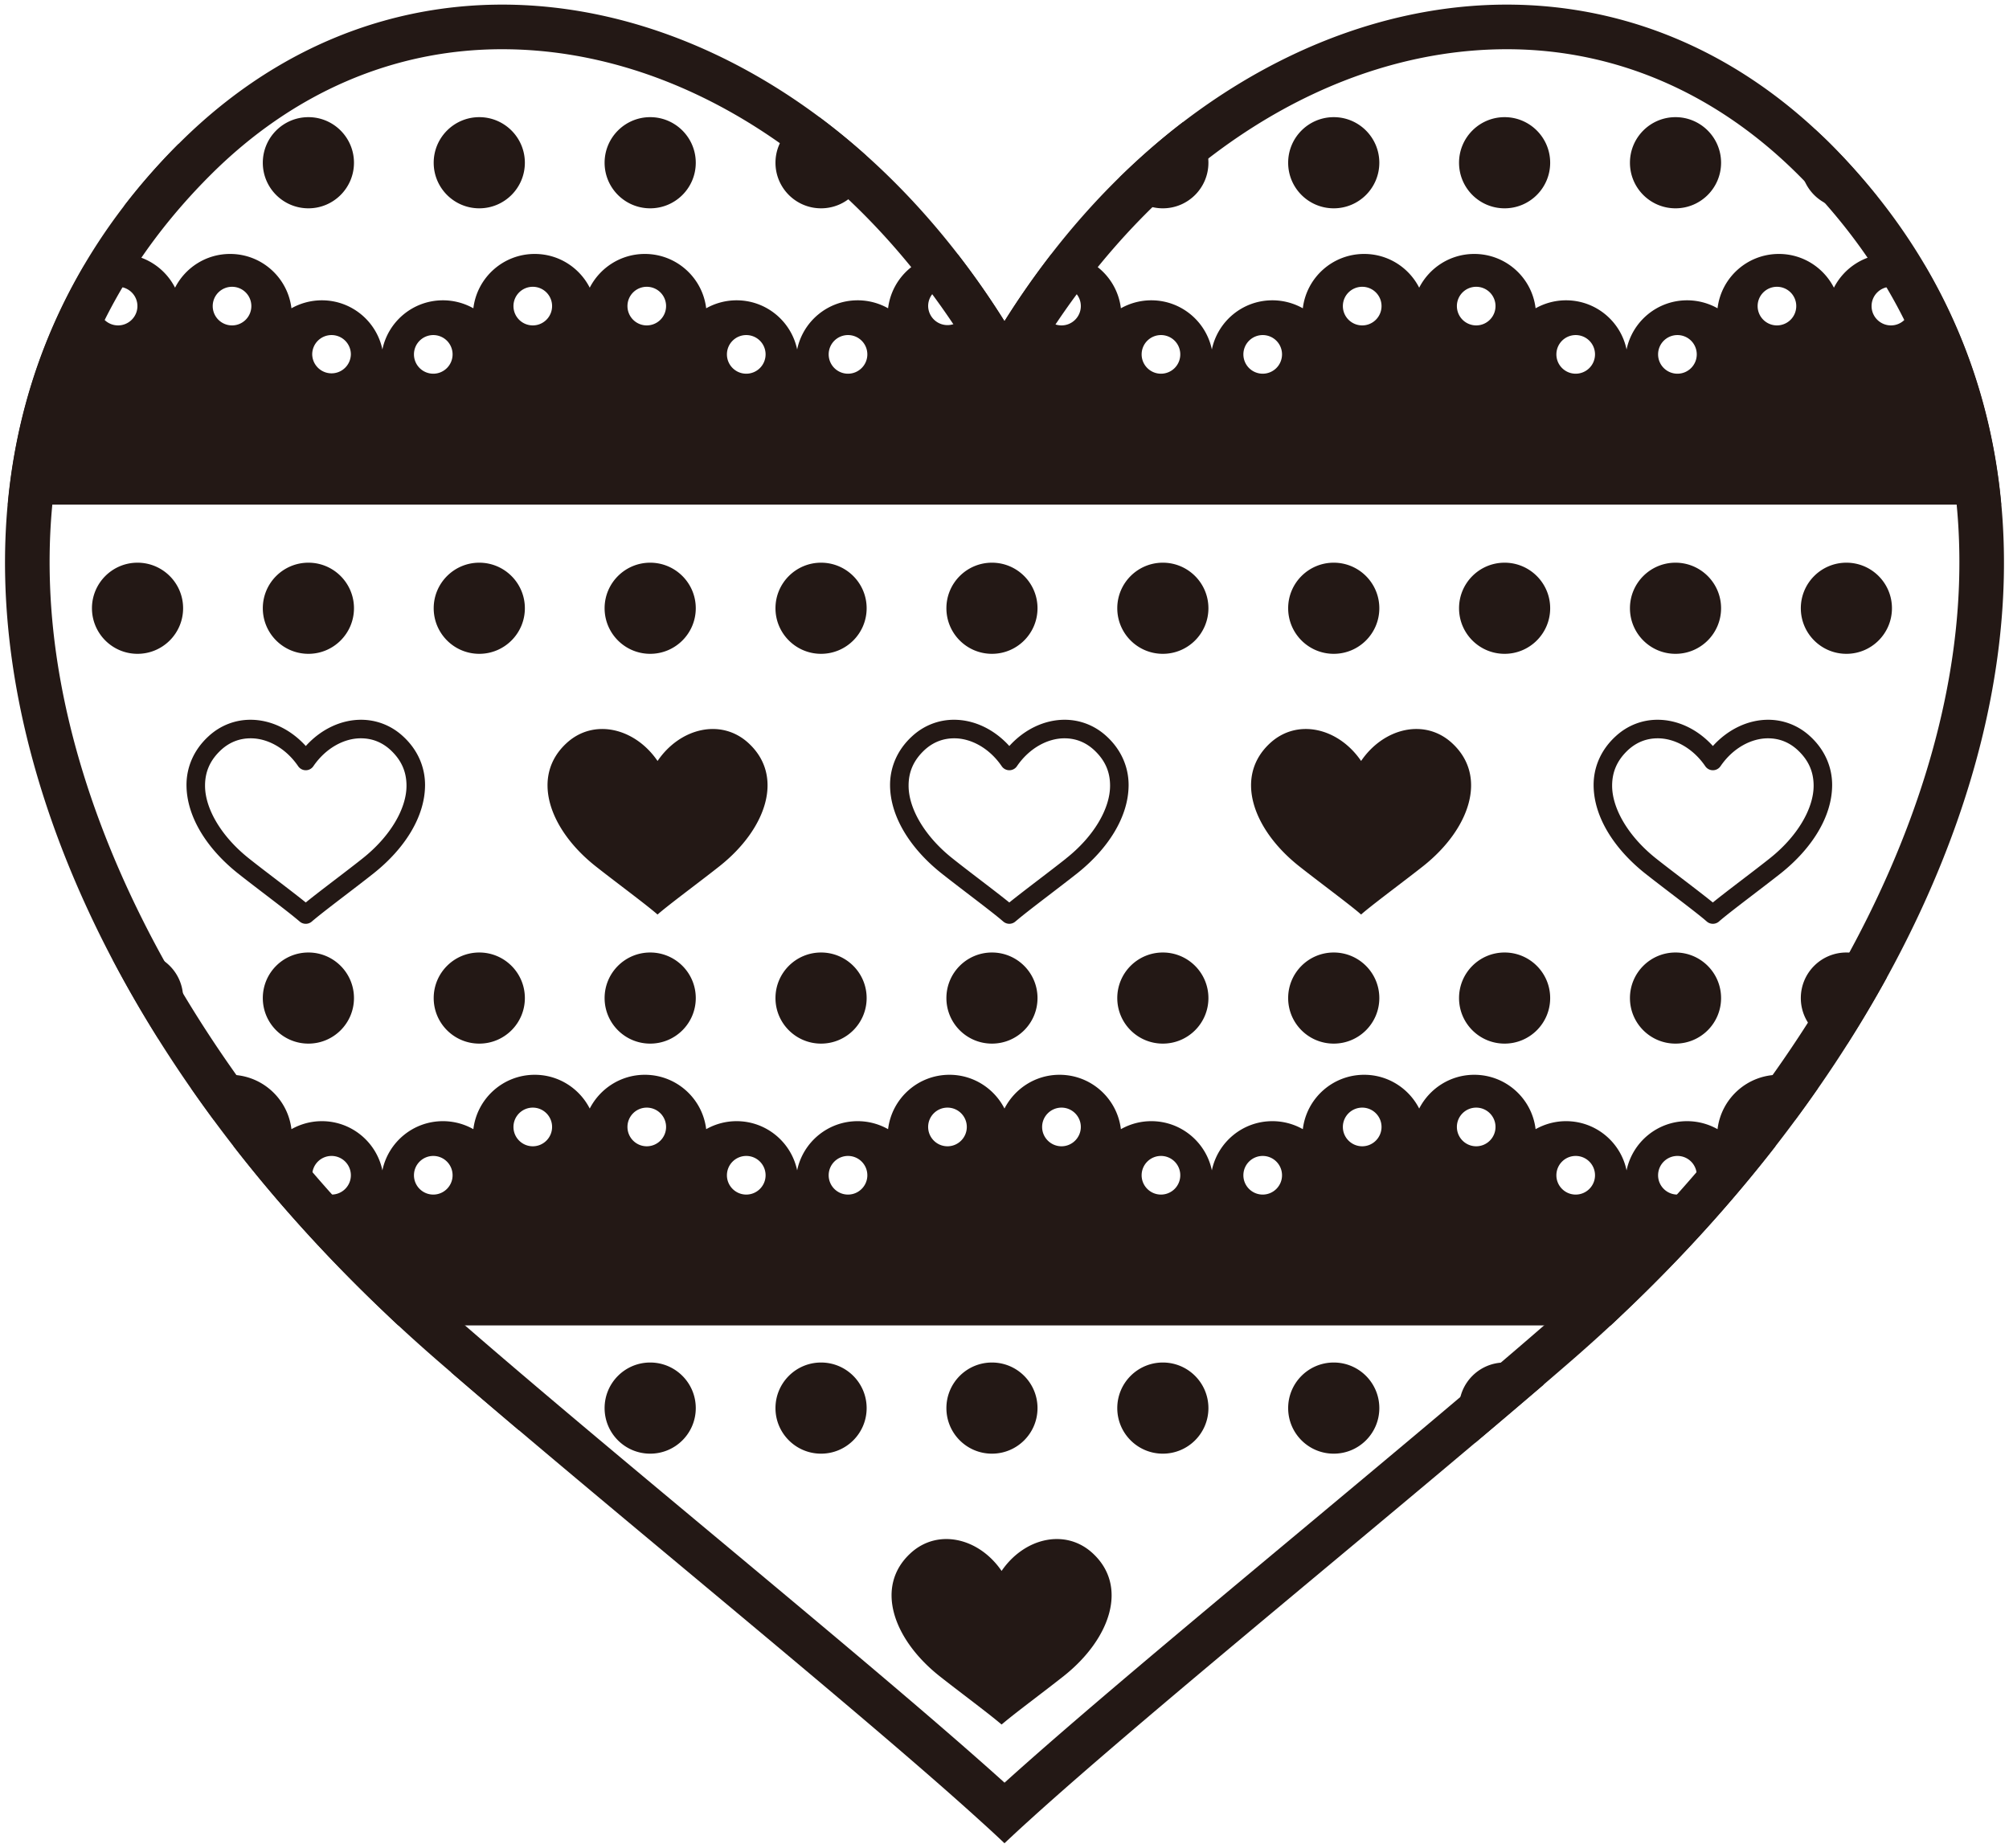
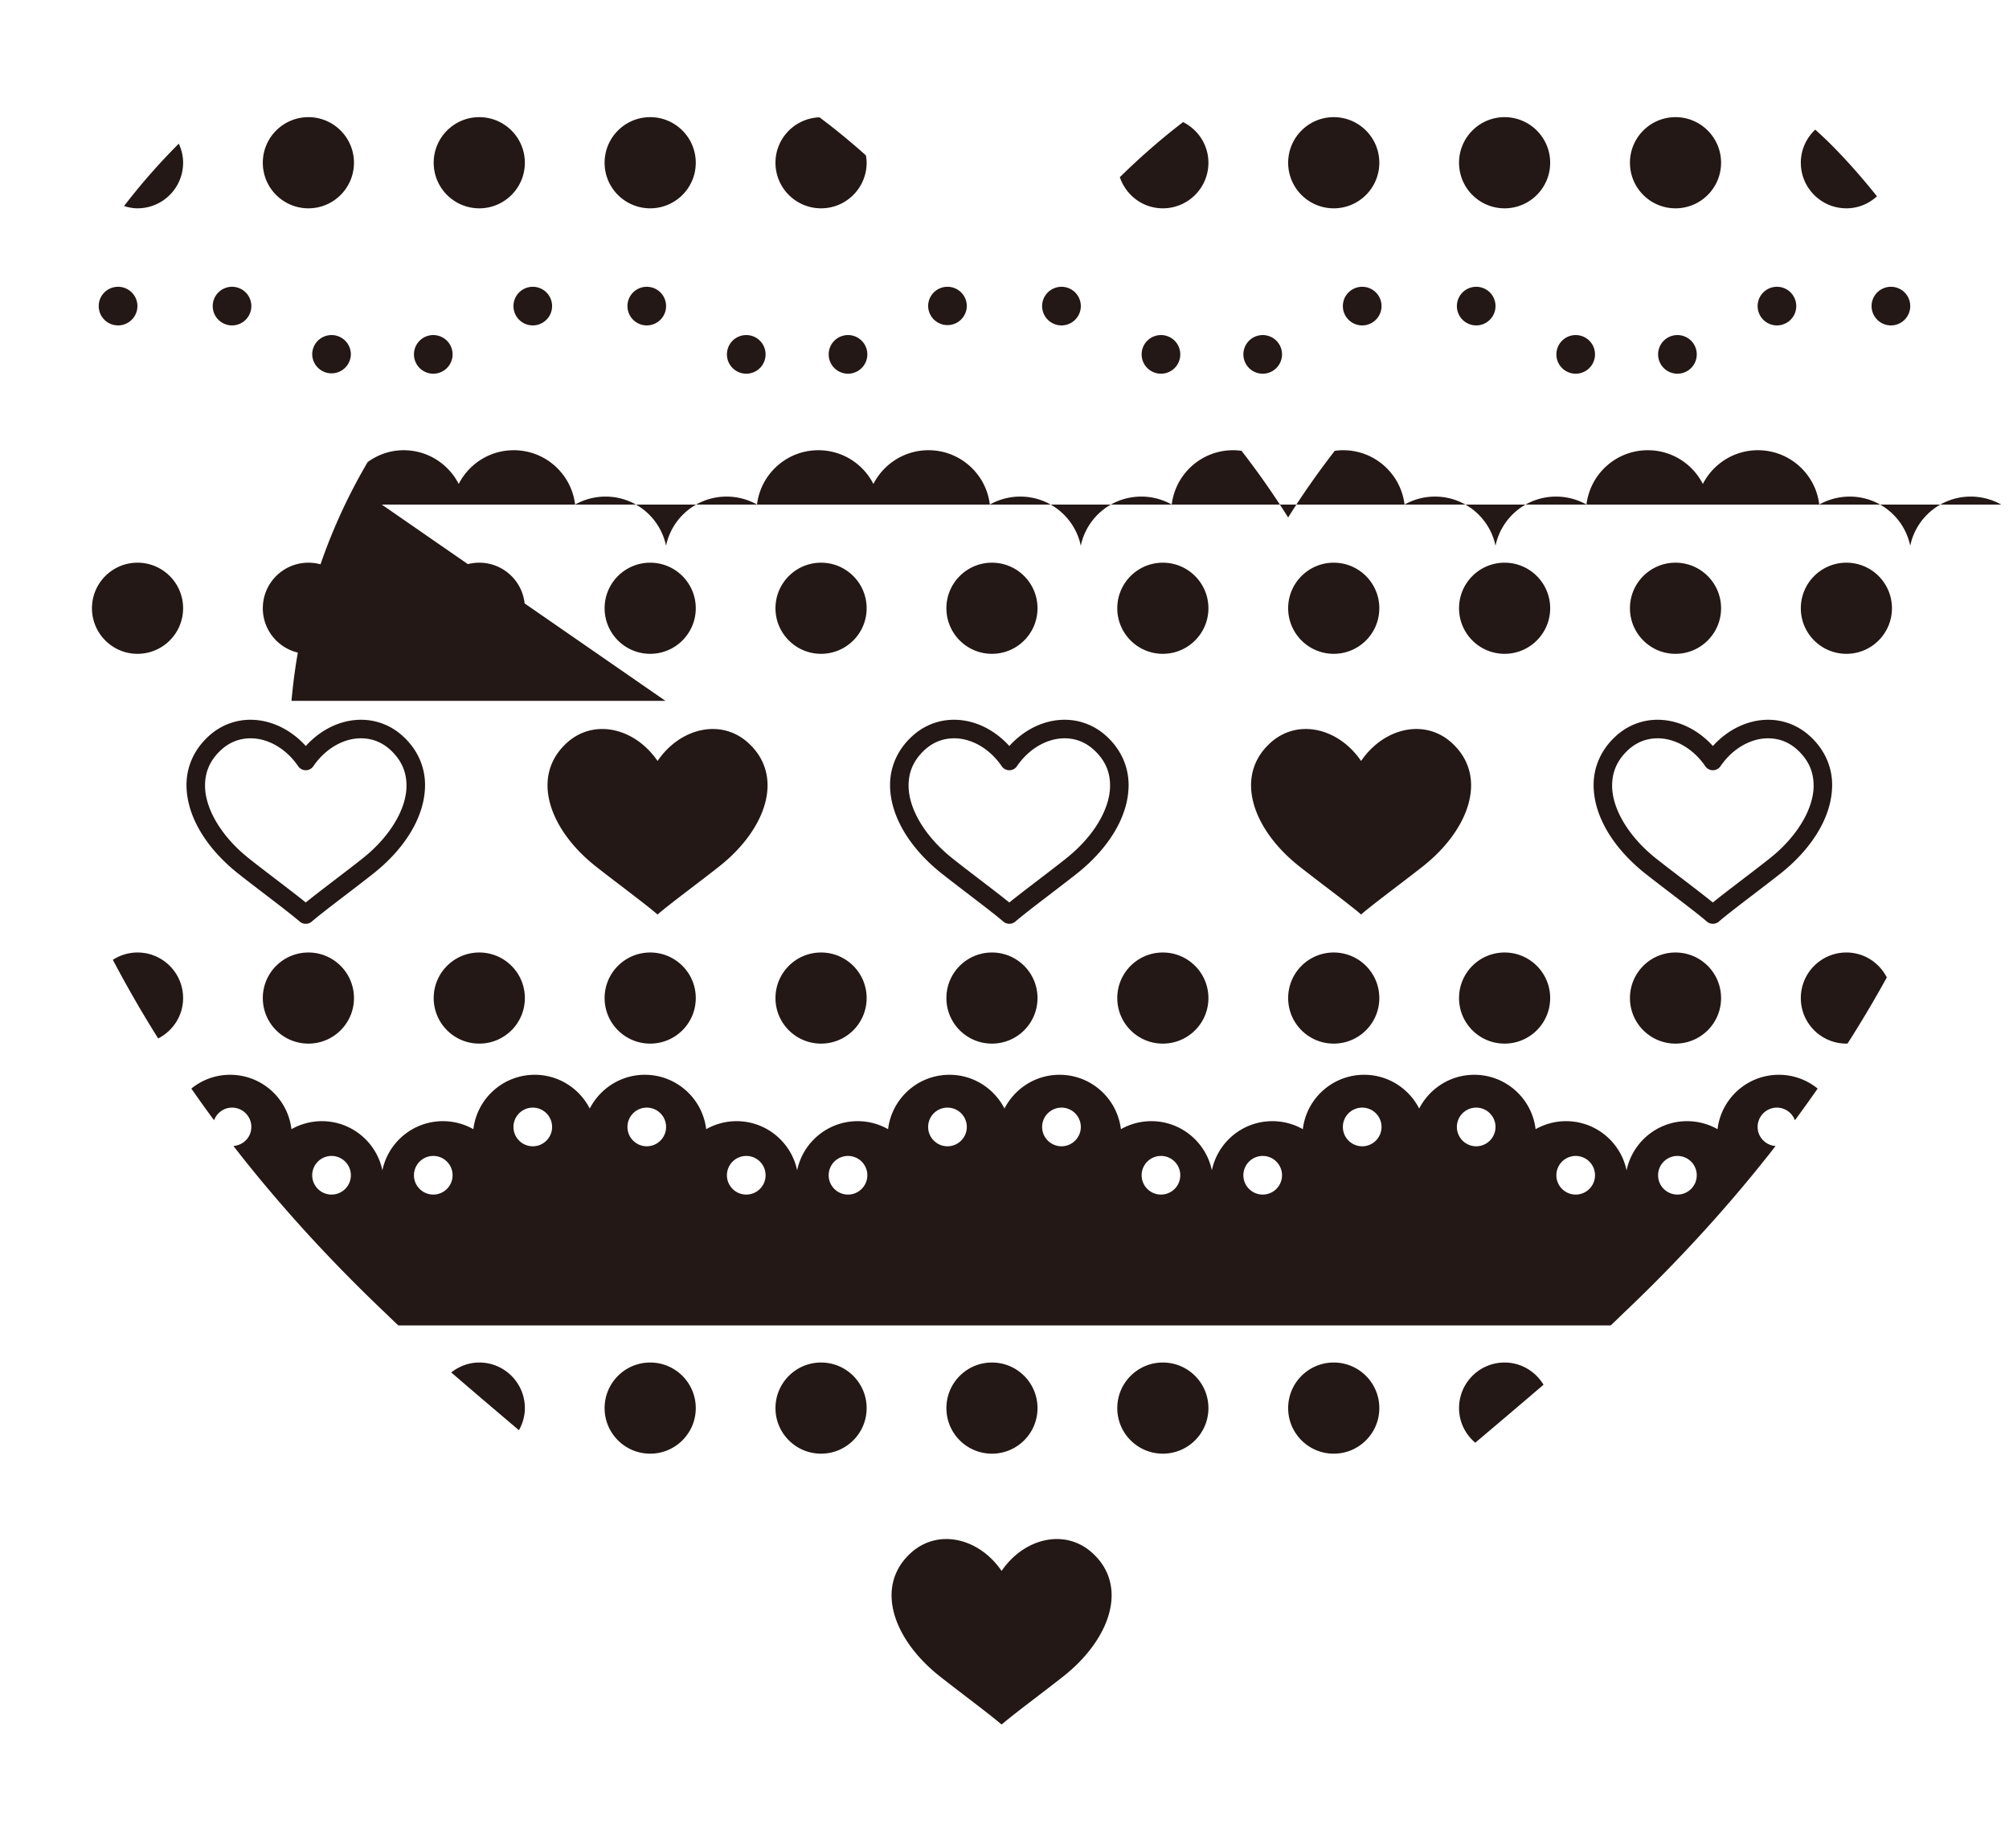
<svg xmlns="http://www.w3.org/2000/svg" version="1.1" id="_x31_2" x="0" y="0" viewBox="0 0 800 735.949" xml:space="preserve">
  <style>.st0{fill:#231815}</style>
-   <path class="st0" d="M174.117 541.796c64.097 55.613 167.88 139.413 216.338 183.493a487.05 487.05 0 019.54 8.82 557.632 557.632 0 019.533-8.82c48.479-44.08 152.262-127.881 216.346-183.493 166.272-144.45 234.545-352.94 102.972-484.526-98.698-98.741-247.343-59.698-328.85 70.658C318.497-2.428 169.843-41.471 71.145 57.27-60.407 188.856 7.844 397.346 174.117 541.796zM83.706 69.804c32.805-32.832 72.987-50.199 116.171-50.199h.07c69.734 0 138.896 44.01 185.003 117.744l15.045 24.061 15.059-24.061c46.08-73.735 115.24-117.744 184.983-117.744 43.217 0 83.415 17.346 116.24 50.199 44.575 44.576 66.048 99.426 63.811 163.006-3.421 97.852-65.434 208.357-165.832 295.591-27.607 23.95-63.181 53.613-97.558 82.304-45.64 38.077-88.808 74.1-116.682 99.28-27.824-25.11-70.91-61.083-116.479-99.098-34.482-28.753-70.119-58.487-97.781-82.505C85.336 441.167 23.352 330.661 19.917 232.81c-2.259-63.58 19.214-118.43 63.789-163.006z" />
-   <path class="st0" d="M152.022 200.95h644.873c-3.063-33.392-12.947-65.454-30.37-95.104-4.035-2.923-8.952-4.707-14.317-4.707-9.576 0-17.85 5.462-21.928 13.436-4.077-7.975-12.352-13.436-21.913-13.436-12.611 0-22.977 9.451-24.425 21.641a24.769 24.769 0 00-12.136-3.176c-11.862 0-21.774 8.402-24.096 19.599-2.302-11.197-12.227-19.599-24.096-19.599-4.408 0-8.534 1.169-12.129 3.176-1.448-12.19-11.828-21.641-24.425-21.641-9.576 0-17.836 5.462-21.928 13.436-4.064-7.975-12.345-13.436-21.913-13.436-12.61 0-22.97 9.451-24.424 21.641a24.698 24.698 0 00-12.128-3.176c-11.877 0-21.773 8.402-24.096 19.585-2.316-11.183-12.241-19.585-24.104-19.585-4.42 0-8.539 1.169-12.12 3.176-1.47-12.19-11.828-21.641-24.433-21.641-1.14 0-2.266.084-3.357.238-6.491 8.392-12.716 17.207-18.563 26.551-5.847-9.344-12.059-18.158-18.556-26.551a24.06 24.06 0 00-3.35-.238c-12.617 0-22.977 9.451-24.445 21.641a24.693 24.693 0 00-12.122-3.176c-11.876 0-21.788 8.402-24.09 19.585-2.329-11.183-12.241-19.585-24.117-19.585a24.655 24.655 0 00-12.107 3.176c-1.454-12.19-11.841-21.641-24.431-21.641-9.569 0-17.85 5.462-21.935 13.436-4.064-7.975-12.338-13.436-21.914-13.436-12.597 0-22.963 9.451-24.431 21.641a24.682 24.682 0 00-12.114-3.176c-11.884 0-21.795 8.402-24.11 19.585-2.316-11.183-12.227-19.585-24.103-19.585a24.749 24.749 0 00-12.115 3.176c-1.461-12.19-11.821-21.641-24.424-21.641-9.583 0-17.85 5.462-21.921 13.436-4.078-7.975-12.359-13.436-21.936-13.436-5.364 0-10.275 1.784-14.31 4.707-17.423 29.635-27.32 61.712-30.348 95.104h148.907zm600.97-86.731a7.67 7.67 0 017.679 7.686c0 4.246-3.434 7.694-7.679 7.694-4.246 0-7.715-3.448-7.715-7.694-.001-4.26 3.469-7.686 7.715-7.686zm-45.401 0a7.678 7.678 0 017.693 7.686 7.694 7.694 0 01-7.693 7.694c-4.239 0-7.688-3.448-7.688-7.694a7.682 7.682 0 017.688-7.686zm-39.617 19.228a7.684 7.684 0 017.688 7.693c0 4.245-3.443 7.693-7.688 7.693-4.259 0-7.709-3.449-7.709-7.693 0-4.259 3.449-7.693 7.709-7.693zm-40.52 0a7.688 7.688 0 017.694 7.693 7.698 7.698 0 01-7.694 7.693c-4.245 0-7.687-3.449-7.687-7.693a7.684 7.684 0 017.687-7.693zm-39.616-19.228a7.676 7.676 0 017.687 7.686c0 4.246-3.441 7.694-7.687 7.694a7.698 7.698 0 01-7.693-7.694 7.682 7.682 0 017.693-7.686zm-45.387 0c4.231 0 7.688 3.426 7.688 7.686 0 4.246-3.457 7.694-7.688 7.694-4.259 0-7.708-3.448-7.708-7.694 0-4.26 3.449-7.686 7.708-7.686zm-39.631 19.228a7.688 7.688 0 017.694 7.693 7.698 7.698 0 01-7.694 7.693 7.698 7.698 0 01-7.693-7.693 7.689 7.689 0 017.693-7.693zm-40.518 0a7.67 7.67 0 017.694 7.693 7.68 7.68 0 01-7.694 7.693c-4.231 0-7.694-3.449-7.694-7.693 0-4.259 3.462-7.693 7.694-7.693zm-39.595-19.228c4.217 0 7.686 3.426 7.686 7.686 0 4.246-3.469 7.694-7.686 7.694-4.246 0-7.723-3.448-7.723-7.694.001-4.26 3.477-7.686 7.723-7.686zm-45.409 0a7.682 7.682 0 017.693 7.686 7.698 7.698 0 01-15.394 0c0-4.26 3.449-7.686 7.701-7.686zm-39.609 19.228c4.231 0 7.693 3.433 7.693 7.693 0 4.245-3.462 7.693-7.693 7.693a7.695 7.695 0 01-7.701-7.693 7.686 7.686 0 017.701-7.693zm-40.519 0a7.688 7.688 0 017.694 7.693 7.698 7.698 0 01-7.694 7.693c-4.246 0-7.701-3.449-7.701-7.693.001-4.259 3.455-7.693 7.701-7.693zm-39.623-19.228a7.682 7.682 0 017.694 7.686 7.698 7.698 0 01-7.694 7.694c-4.245 0-7.686-3.448-7.686-7.694 0-4.26 3.44-7.686 7.686-7.686zm-45.388 0a7.676 7.676 0 017.687 7.686c0 4.246-3.441 7.694-7.687 7.694a7.698 7.698 0 01-7.694-7.694 7.682 7.682 0 017.694-7.686zm-39.623 19.228a7.682 7.682 0 017.687 7.693c0 4.245-3.441 7.693-7.687 7.693a7.698 7.698 0 01-7.693-7.693 7.688 7.688 0 017.693-7.693zm-40.519 0a7.685 7.685 0 017.701 7.693 7.699 7.699 0 01-15.395 0 7.69 7.69 0 017.694-7.693zm-39.616-19.228a7.676 7.676 0 017.687 7.686c0 4.246-3.441 7.694-7.687 7.694s-7.694-3.448-7.694-7.694a7.682 7.682 0 017.694-7.686zm-45.387 0c4.231 0 7.708 3.426 7.708 7.686 0 4.246-3.477 7.694-7.708 7.694a7.695 7.695 0 01-7.701-7.694c0-4.26 3.44-7.686 7.701-7.686zm636.929 335.496a24.694 24.694 0 00-12.136-3.19c-11.862 0-21.774 8.414-24.096 19.613-2.302-11.199-12.227-19.613-24.096-19.613-4.408 0-8.534 1.175-12.129 3.19-1.448-12.199-11.828-21.662-24.425-21.662-9.576 0-17.836 5.491-21.928 13.45-4.064-7.959-12.345-13.45-21.913-13.45-12.61 0-22.97 9.463-24.424 21.662a24.623 24.623 0 00-12.128-3.19c-11.877 0-21.773 8.414-24.096 19.592-2.316-11.177-12.241-19.592-24.104-19.592-4.42 0-8.539 1.175-12.12 3.19-1.47-12.199-11.828-21.662-24.433-21.662-9.576 0-17.842 5.491-21.921 13.45-4.072-7.959-12.353-13.45-21.906-13.45-12.617 0-22.977 9.463-24.445 21.662a24.617 24.617 0 00-12.122-3.19c-11.876 0-21.788 8.414-24.09 19.592-2.329-11.177-12.241-19.592-24.117-19.592a24.58 24.58 0 00-12.107 3.19c-1.454-12.199-11.841-21.662-24.431-21.662-9.569 0-17.85 5.491-21.935 13.45-4.064-7.959-12.338-13.45-21.914-13.45-12.597 0-22.963 9.463-24.431 21.662a24.607 24.607 0 00-12.114-3.19c-11.884 0-21.795 8.414-24.11 19.592-2.316-11.177-12.227-19.592-24.103-19.592-4.399 0-8.527 1.175-12.115 3.19-1.461-12.199-11.821-21.662-24.424-21.662-5.861 0-11.219 2.063-15.437 5.491a557.724 557.724 0 009.045 12.624c1.097-2.917 3.853-5.037 7.162-5.037 4.246 0 7.687 3.449 7.687 7.695 0 4.05-3.154 7.281-7.135 7.582 17.529 22.585 37.338 44.401 59.069 65.16.168.161.336.315.51.483 2.029 1.944 4.015 3.902 6.092 5.826h482.758c2.063-1.902 4.028-3.882 6.064-5.806.168-.167.344-.328.511-.483 21.737-20.759 41.552-42.595 59.089-65.159-3.988-.301-7.142-3.553-7.142-7.603 0-4.246 3.449-7.695 7.688-7.695 3.3 0 6.071 2.12 7.162 5.037a550.106 550.106 0 009.05-12.619c-4.224-3.433-9.583-5.496-15.436-5.496-12.611 0-22.976 9.463-24.424 21.662zm-551.926 26.046c-4.246 0-7.694-3.455-7.694-7.679 0-4.267 3.448-7.708 7.694-7.708a7.694 7.694 0 017.701 7.708c0 4.224-3.441 7.679-7.701 7.679zm40.519 0c-4.245 0-7.693-3.455-7.693-7.679 0-4.267 3.448-7.708 7.693-7.708 4.246 0 7.687 3.441 7.687 7.708 0 4.224-3.441 7.679-7.687 7.679zm39.623-19.234c-4.246 0-7.694-3.456-7.694-7.701a7.7 7.7 0 017.694-7.695c4.246 0 7.687 3.449 7.687 7.695 0 4.245-3.441 7.701-7.687 7.701zm45.388 0c-4.245 0-7.686-3.456-7.686-7.701 0-4.246 3.441-7.695 7.686-7.695a7.7 7.7 0 017.694 7.695c0 4.245-3.448 7.701-7.694 7.701zm39.623 19.234c-4.246 0-7.701-3.455-7.701-7.679a7.703 7.703 0 017.701-7.708c4.246 0 7.694 3.441 7.694 7.708 0 4.224-3.448 7.679-7.694 7.679zm40.519 0c-4.261 0-7.701-3.455-7.701-7.679a7.694 7.694 0 017.701-7.708c4.231 0 7.693 3.441 7.693 7.708.001 4.224-3.461 7.679-7.693 7.679zm39.609-19.234c-4.252 0-7.701-3.456-7.701-7.701 0-4.246 3.449-7.695 7.701-7.695 4.245 0 7.693 3.449 7.693 7.695.001 4.245-3.447 7.701-7.693 7.701zm45.409 0c-4.246 0-7.723-3.456-7.723-7.701 0-4.246 3.477-7.695 7.723-7.695 4.217 0 7.686 3.449 7.686 7.695 0 4.245-3.469 7.701-7.686 7.701zm39.595 19.234c-4.231 0-7.694-3.455-7.694-7.679 0-4.267 3.463-7.708 7.694-7.708a7.678 7.678 0 017.694 7.708 7.682 7.682 0 01-7.694 7.679zm40.518 0c-4.245 0-7.693-3.455-7.693-7.679 0-4.267 3.448-7.708 7.693-7.708 4.246 0 7.694 3.441 7.694 7.708 0 4.224-3.448 7.679-7.694 7.679zm39.631-19.234c-4.259 0-7.708-3.456-7.708-7.701 0-4.246 3.449-7.695 7.708-7.695 4.231 0 7.688 3.449 7.688 7.695 0 4.245-3.457 7.701-7.688 7.701zm45.387 0c-4.245 0-7.693-3.456-7.693-7.701 0-4.246 3.448-7.695 7.693-7.695 4.246 0 7.687 3.449 7.687 7.695 0 4.245-3.441 7.701-7.687 7.701zm39.616 19.234c-4.245 0-7.687-3.455-7.687-7.679 0-4.267 3.441-7.708 7.687-7.708s7.694 3.441 7.694 7.708c0 4.224-3.448 7.679-7.694 7.679zm40.52 0c-4.259 0-7.709-3.455-7.709-7.679a7.7 7.7 0 017.709-7.708c4.245 0 7.688 3.441 7.688 7.708 0 4.224-3.443 7.679-7.688 7.679zM634.59 312.769c.068 12.542 8.099 25.153 20.325 34.945 7.141 5.658 18.592 14.15 23.76 18.451.364.322.706.601.98.846a3.7 3.7 0 004.868-.013c.267-.252.602-.525.966-.833 5.168-4.3 16.618-12.792 23.76-18.451 12.226-9.772 20.255-22.403 20.325-34.945.049-7.114-2.839-14.114-8.805-19.556-4.806-4.428-10.751-6.554-16.668-6.554-8.079.006-16.038 3.839-22.019 10.456-5.966-6.617-13.933-10.45-22.018-10.456h-.049c-5.897 0-11.813 2.126-16.619 6.554-5.967 5.443-8.849 12.443-8.806 19.556zm25.473-18.723c6.721-.022 14.038 3.867 18.976 11.086a3.646 3.646 0 003.042 1.631 3.681 3.681 0 003.057-1.631c4.923-7.218 12.24-11.107 18.961-11.086 4.183.014 8.176 1.412 11.667 4.609 4.552 4.203 6.392 8.875 6.435 14.114.07 9.176-6.456 20.389-17.543 29.154-6.477 5.161-16.731 12.751-22.592 17.507-5.855-4.756-16.079-12.345-22.564-17.486-11.086-8.785-17.612-19.998-17.543-29.174.042-5.238 1.883-9.911 6.408-14.114 3.505-3.198 7.499-4.596 11.696-4.61zm-142.931 50.786c7.063 5.602 18.479 14.038 23.829 18.493.357.322.728.623 1.043.903.315-.279.651-.58 1.041-.903 5.344-4.455 16.752-12.891 23.824-18.493 18.298-14.583 25.802-35.622 11.318-48.906-10.855-9.96-27.215-6.022-36.183 7.142-8.982-13.164-25.327-17.102-36.204-7.142-14.485 13.284-6.973 34.323 11.332 48.906zm-162.705-32.063c.076 12.542 8.107 25.173 20.34 34.945 7.126 5.658 18.583 14.15 23.739 18.451.371.322.713.601.98.833a3.675 3.675 0 004.86 0c.308-.252.624-.511.98-.812 5.175-4.322 16.625-12.814 23.761-18.472l-2.302-2.903 2.302 2.903c12.226-9.772 20.262-22.382 20.333-34.945.034-7.114-2.84-14.114-8.806-19.556-4.806-4.428-10.751-6.554-16.668-6.554-8.079.006-16.052 3.839-22.025 10.456-5.981-6.617-13.933-10.45-22.011-10.456h-.05c-5.896 0-11.827 2.126-16.632 6.554-5.962 5.443-8.829 12.423-8.801 19.556zm25.481-18.723c6.707-.043 14.031 3.867 18.969 11.086a3.65 3.65 0 003.035 1.631 3.654 3.654 0 003.057-1.631c4.937-7.218 12.253-11.107 18.975-11.086 4.19.014 8.177 1.412 11.681 4.622 4.539 4.19 6.393 8.863 6.414 14.101.076 9.176-6.449 20.389-17.564 29.154v.021c-6.456 5.141-16.702 12.745-22.564 17.486-5.847-4.741-16.101-12.345-22.564-17.507-11.086-8.765-17.619-19.977-17.535-29.154.014-5.224 1.873-9.911 6.4-14.114 3.505-3.197 7.491-4.595 11.696-4.609zm-154.264 1.881c-14.478 13.283-6.973 34.322 11.331 48.906 7.065 5.602 18.481 14.038 23.809 18.493.385.322.742.623 1.064.903.314-.279.651-.58 1.041-.903 5.338-4.455 16.766-12.891 23.809-18.493 18.313-14.583 25.818-35.622 11.331-48.906-10.855-9.96-27.236-6.022-36.182 7.142-8.987-13.164-25.36-17.102-36.203-7.142zM99.703 286.66c-5.896 0-11.834 2.126-16.632 6.554-5.966 5.442-8.848 12.442-8.805 19.556.083 12.542 8.099 25.153 20.325 34.945 7.148 5.678 18.597 14.15 23.753 18.472.371.301.706.58.986.825a3.686 3.686 0 004.869-.013c.273-.252.602-.525.98-.833 5.169-4.3 16.604-12.773 23.739-18.451 12.248-9.772 20.27-22.403 20.34-34.945.042-7.114-2.833-14.114-8.805-19.556-4.799-4.428-10.744-6.554-16.683-6.554-8.065.006-16.045 3.839-21.997 10.456-5.981-6.617-13.948-10.45-22.025-10.456h-.045zm19.011 18.472a3.679 3.679 0 003.057 1.631c1.196 0 2.35-.609 3.028-1.631 4.938-7.218 12.268-11.129 18.969-11.086 4.19.014 8.191 1.412 11.687 4.609 4.54 4.203 6.379 8.875 6.415 14.114.09 9.176-6.442 20.389-17.535 29.154-6.47 5.161-16.731 12.751-22.578 17.507-5.869-4.756-16.108-12.345-22.564-17.486-11.093-8.785-17.626-19.998-17.542-29.174.027-5.238 1.867-9.911 6.406-14.114 3.506-3.197 7.499-4.596 11.689-4.609 6.713-.044 14.036 3.866 18.968 11.085zm280.127 320.52c-8.966-13.135-25.326-17.066-36.203-7.106-14.472 13.255-6.973 34.293 11.346 48.884 7.064 5.602 18.466 14.052 23.816 18.522.378.308.741.602 1.041.866.322-.265.672-.559 1.043-.866 5.358-4.47 16.758-12.92 23.816-18.522 18.319-14.591 25.816-35.63 11.345-48.884-10.87-9.96-27.237-6.029-36.204 7.106zm336.412-401.55c-10.03 0-18.151 8.134-18.151 18.136 0 10.03 8.121 18.158 18.151 18.158 10.023 0 18.136-8.128 18.136-18.158.001-10.003-8.113-18.136-18.136-18.136zm-49.906 18.136c0-10.002-8.128-18.136-18.151-18.136s-18.136 8.134-18.136 18.136c0 10.03 8.113 18.158 18.136 18.158s18.151-8.128 18.151-18.158zm-86.205-18.136c-10.024 0-18.138 8.134-18.138 18.136 0 10.03 8.114 18.158 18.138 18.158 10.016 0 18.15-8.128 18.15-18.158 0-10.003-8.134-18.136-18.15-18.136zm-49.885 18.136c0-10.002-8.128-18.136-18.151-18.136-10.03 0-18.149 8.134-18.149 18.136 0 10.03 8.119 18.158 18.149 18.158 10.023 0 18.151-8.128 18.151-18.158zm-86.206-18.136c-10.023 0-18.143 8.134-18.143 18.136 0 10.03 8.121 18.158 18.143 18.158 10.023 0 18.151-8.128 18.151-18.158-.001-10.003-8.128-18.136-18.151-18.136zm-68.049 36.294c10.03 0 18.143-8.128 18.143-18.158 0-10.002-8.113-18.136-18.143-18.136-10.023 0-18.137 8.134-18.137 18.136 0 10.03 8.114 18.158 18.137 18.158zm-68.05 0c10.023 0 18.151-8.128 18.151-18.158 0-10.002-8.128-18.136-18.151-18.136-10.016 0-18.151 8.134-18.151 18.136.001 10.03 8.136 18.158 18.151 18.158zm-49.891-18.158c0-10.002-8.128-18.136-18.151-18.136s-18.151 8.134-18.151 18.136c0 10.03 8.128 18.158 18.151 18.158s18.151-8.128 18.151-18.158zm-86.207 18.158c10.016 0 18.151-8.128 18.151-18.158 0-10.002-8.135-18.136-18.151-18.136-10.023 0-18.151 8.134-18.151 18.136.001 10.03 8.128 18.158 18.151 18.158zm-49.898-18.158c0-10.002-8.128-18.136-18.136-18.136-10.045 0-18.165 8.134-18.165 18.136 0 10.03 8.12 18.158 18.165 18.158 10.008 0 18.136-8.128 18.136-18.158zm-86.2-18.136c-10.016 0-18.137 8.134-18.137 18.136 0 10.03 8.12 18.158 18.137 18.158 10.03 0 18.157-8.128 18.157-18.158.001-10.003-8.127-18.136-18.157-18.136zM735.253 82.967c4.707 0 8.952-1.839 12.177-4.785-5.721-7.155-11.827-14.148-18.585-20.912-1.965-1.973-3.979-3.792-5.993-5.646-3.518 3.302-5.75 7.975-5.75 13.192.001 10.03 8.121 18.151 18.151 18.151zm-68.056 0c10.023 0 18.151-8.12 18.151-18.151 0-10.016-8.128-18.156-18.151-18.156s-18.136 8.14-18.136 18.156c0 10.03 8.113 18.151 18.136 18.151zm-68.055 0c10.016 0 18.15-8.12 18.15-18.151 0-10.016-8.134-18.156-18.15-18.156-10.024 0-18.138 8.14-18.138 18.156 0 10.03 8.114 18.151 18.138 18.151zm-68.036 0c10.023 0 18.151-8.12 18.151-18.151 0-10.016-8.128-18.156-18.151-18.156-10.03 0-18.149 8.14-18.149 18.156-.001 10.03 8.119 18.151 18.149 18.151zm-68.055 0c10.023 0 18.151-8.12 18.151-18.151 0-7.106-4.134-13.212-10.093-16.184-8.666 6.624-17.073 13.988-25.18 21.92 2.412 7.19 9.12 12.415 17.122 12.415zm-136.099 0c10.023 0 18.151-8.12 18.151-18.151 0-1.014-.133-1.978-.3-2.937-6.022-5.4-12.185-10.464-18.48-15.151-9.715.337-17.521 8.29-17.521 18.088 0 10.03 8.135 18.151 18.15 18.151zm-68.042 0c10.023 0 18.151-8.12 18.151-18.151 0-10.016-8.128-18.156-18.151-18.156s-18.151 8.14-18.151 18.156c.001 10.03 8.128 18.151 18.151 18.151zm-68.056 0c10.016 0 18.151-8.12 18.151-18.151 0-10.016-8.135-18.156-18.151-18.156-10.023 0-18.151 8.14-18.151 18.156.001 10.03 8.128 18.151 18.151 18.151zm-68.034 0c10.008 0 18.136-8.12 18.136-18.151 0-10.016-8.128-18.156-18.136-18.156-10.045 0-18.165 8.14-18.165 18.156-.001 10.03 8.12 18.151 18.165 18.151zM72.914 64.816c0-2.72-.636-5.273-1.72-7.595-.029.013-.029.034-.049.049a249.86 249.86 0 00-21.746 24.795c1.707.531 3.477.902 5.358.902 10.029 0 18.157-8.121 18.157-18.151zm662.339 314.535c-10.03 0-18.151 8.12-18.151 18.149 0 10.03 8.121 18.138 18.151 18.138.167 0 .315-.05.482-.063 5.532-8.695 10.765-17.466 15.606-26.3-3.008-5.875-9.044-9.924-16.088-9.924zm-68.056 0c-10.023 0-18.136 8.12-18.136 18.149 0 10.03 8.113 18.138 18.136 18.138s18.151-8.108 18.151-18.138c-.001-10.029-8.128-18.149-18.151-18.149zm-68.055 0c-10.024 0-18.138 8.12-18.138 18.149 0 10.03 8.114 18.138 18.138 18.138 10.016 0 18.15-8.108 18.15-18.138 0-10.029-8.134-18.149-18.15-18.149zM512.956 397.5c0 10.03 8.119 18.138 18.149 18.138 10.023 0 18.151-8.108 18.151-18.138 0-10.028-8.128-18.149-18.151-18.149-10.029 0-18.149 8.12-18.149 18.149zm-49.905-18.149c-10.023 0-18.143 8.12-18.143 18.149 0 10.03 8.121 18.138 18.143 18.138 10.023 0 18.151-8.108 18.151-18.138-.001-10.029-8.128-18.149-18.151-18.149zM376.865 397.5c0 10.03 8.114 18.138 18.137 18.138 10.03 0 18.143-8.108 18.143-18.138 0-10.028-8.113-18.149-18.143-18.149-10.023 0-18.137 8.12-18.137 18.149zm-49.913 18.138c10.023 0 18.151-8.108 18.151-18.138 0-10.028-8.128-18.149-18.151-18.149-10.016 0-18.151 8.12-18.151 18.149.001 10.03 8.136 18.138 18.151 18.138zM240.76 397.5c0 10.03 8.128 18.138 18.151 18.138s18.151-8.108 18.151-18.138c0-10.028-8.128-18.149-18.151-18.149-10.024 0-18.151 8.12-18.151 18.149zm-49.906 18.138c10.016 0 18.151-8.108 18.151-18.138 0-10.028-8.135-18.149-18.151-18.149-10.023 0-18.151 8.12-18.151 18.149.001 10.03 8.128 18.138 18.151 18.138zm-86.2-18.138c0 10.03 8.12 18.138 18.165 18.138 10.008 0 18.136-8.108 18.136-18.138 0-10.028-8.128-18.149-18.136-18.149-10.044 0-18.165 8.12-18.165 18.149zm-49.898-18.149c-3.63 0-6.988 1.09-9.82 2.916a475.146 475.146 0 0018.052 31.314c5.862-3.001 9.926-9.031 9.926-16.081 0-10.029-8.128-18.149-18.158-18.149zm544.386 163.298c-10.024 0-18.138 8.126-18.138 18.157 0 5.561 2.533 10.464 6.456 13.78a4825.95 4825.95 0 0027.181-23.089c-3.176-5.273-8.904-8.848-15.499-8.848zm-68.036 0c-10.03 0-18.149 8.126-18.149 18.157 0 10.03 8.119 18.143 18.149 18.143 10.023 0 18.151-8.113 18.151-18.143 0-10.03-8.128-18.157-18.151-18.157zm-68.055 0c-10.023 0-18.143 8.126-18.143 18.157 0 10.03 8.121 18.143 18.143 18.143 10.023 0 18.151-8.113 18.151-18.143-.001-10.03-8.128-18.157-18.151-18.157zm-49.906 18.157c0-10.03-8.113-18.157-18.143-18.157-10.023 0-18.137 8.126-18.137 18.157 0 10.03 8.114 18.143 18.137 18.143 10.03.001 18.143-8.113 18.143-18.143zm-86.193-18.157c-10.016 0-18.151 8.126-18.151 18.157 0 10.03 8.135 18.143 18.151 18.143 10.023 0 18.151-8.113 18.151-18.143 0-10.03-8.127-18.157-18.151-18.157zm-68.042 0c-10.023 0-18.151 8.126-18.151 18.157 0 10.03 8.128 18.143 18.151 18.143s18.151-8.113 18.151-18.143c0-10.03-8.128-18.157-18.151-18.157zm-68.056 0c-4.224 0-8.079 1.524-11.163 3.951 8.456 7.303 17.486 14.989 26.957 23.013 1.454-2.63 2.357-5.59 2.357-8.807 0-10.03-8.135-18.157-18.151-18.157z" />
+   <path class="st0" d="M152.022 200.95h644.873a24.769 24.769 0 00-12.136-3.176c-11.862 0-21.774 8.402-24.096 19.599-2.302-11.197-12.227-19.599-24.096-19.599-4.408 0-8.534 1.169-12.129 3.176-1.448-12.19-11.828-21.641-24.425-21.641-9.576 0-17.836 5.462-21.928 13.436-4.064-7.975-12.345-13.436-21.913-13.436-12.61 0-22.97 9.451-24.424 21.641a24.698 24.698 0 00-12.128-3.176c-11.877 0-21.773 8.402-24.096 19.585-2.316-11.183-12.241-19.585-24.104-19.585-4.42 0-8.539 1.169-12.12 3.176-1.47-12.19-11.828-21.641-24.433-21.641-1.14 0-2.266.084-3.357.238-6.491 8.392-12.716 17.207-18.563 26.551-5.847-9.344-12.059-18.158-18.556-26.551a24.06 24.06 0 00-3.35-.238c-12.617 0-22.977 9.451-24.445 21.641a24.693 24.693 0 00-12.122-3.176c-11.876 0-21.788 8.402-24.09 19.585-2.329-11.183-12.241-19.585-24.117-19.585a24.655 24.655 0 00-12.107 3.176c-1.454-12.19-11.841-21.641-24.431-21.641-9.569 0-17.85 5.462-21.935 13.436-4.064-7.975-12.338-13.436-21.914-13.436-12.597 0-22.963 9.451-24.431 21.641a24.682 24.682 0 00-12.114-3.176c-11.884 0-21.795 8.402-24.11 19.585-2.316-11.183-12.227-19.585-24.103-19.585a24.749 24.749 0 00-12.115 3.176c-1.461-12.19-11.821-21.641-24.424-21.641-9.583 0-17.85 5.462-21.921 13.436-4.078-7.975-12.359-13.436-21.936-13.436-5.364 0-10.275 1.784-14.31 4.707-17.423 29.635-27.32 61.712-30.348 95.104h148.907zm600.97-86.731a7.67 7.67 0 017.679 7.686c0 4.246-3.434 7.694-7.679 7.694-4.246 0-7.715-3.448-7.715-7.694-.001-4.26 3.469-7.686 7.715-7.686zm-45.401 0a7.678 7.678 0 017.693 7.686 7.694 7.694 0 01-7.693 7.694c-4.239 0-7.688-3.448-7.688-7.694a7.682 7.682 0 017.688-7.686zm-39.617 19.228a7.684 7.684 0 017.688 7.693c0 4.245-3.443 7.693-7.688 7.693-4.259 0-7.709-3.449-7.709-7.693 0-4.259 3.449-7.693 7.709-7.693zm-40.52 0a7.688 7.688 0 017.694 7.693 7.698 7.698 0 01-7.694 7.693c-4.245 0-7.687-3.449-7.687-7.693a7.684 7.684 0 017.687-7.693zm-39.616-19.228a7.676 7.676 0 017.687 7.686c0 4.246-3.441 7.694-7.687 7.694a7.698 7.698 0 01-7.693-7.694 7.682 7.682 0 017.693-7.686zm-45.387 0c4.231 0 7.688 3.426 7.688 7.686 0 4.246-3.457 7.694-7.688 7.694-4.259 0-7.708-3.448-7.708-7.694 0-4.26 3.449-7.686 7.708-7.686zm-39.631 19.228a7.688 7.688 0 017.694 7.693 7.698 7.698 0 01-7.694 7.693 7.698 7.698 0 01-7.693-7.693 7.689 7.689 0 017.693-7.693zm-40.518 0a7.67 7.67 0 017.694 7.693 7.68 7.68 0 01-7.694 7.693c-4.231 0-7.694-3.449-7.694-7.693 0-4.259 3.462-7.693 7.694-7.693zm-39.595-19.228c4.217 0 7.686 3.426 7.686 7.686 0 4.246-3.469 7.694-7.686 7.694-4.246 0-7.723-3.448-7.723-7.694.001-4.26 3.477-7.686 7.723-7.686zm-45.409 0a7.682 7.682 0 017.693 7.686 7.698 7.698 0 01-15.394 0c0-4.26 3.449-7.686 7.701-7.686zm-39.609 19.228c4.231 0 7.693 3.433 7.693 7.693 0 4.245-3.462 7.693-7.693 7.693a7.695 7.695 0 01-7.701-7.693 7.686 7.686 0 017.701-7.693zm-40.519 0a7.688 7.688 0 017.694 7.693 7.698 7.698 0 01-7.694 7.693c-4.246 0-7.701-3.449-7.701-7.693.001-4.259 3.455-7.693 7.701-7.693zm-39.623-19.228a7.682 7.682 0 017.694 7.686 7.698 7.698 0 01-7.694 7.694c-4.245 0-7.686-3.448-7.686-7.694 0-4.26 3.44-7.686 7.686-7.686zm-45.388 0a7.676 7.676 0 017.687 7.686c0 4.246-3.441 7.694-7.687 7.694a7.698 7.698 0 01-7.694-7.694 7.682 7.682 0 017.694-7.686zm-39.623 19.228a7.682 7.682 0 017.687 7.693c0 4.245-3.441 7.693-7.687 7.693a7.698 7.698 0 01-7.693-7.693 7.688 7.688 0 017.693-7.693zm-40.519 0a7.685 7.685 0 017.701 7.693 7.699 7.699 0 01-15.395 0 7.69 7.69 0 017.694-7.693zm-39.616-19.228a7.676 7.676 0 017.687 7.686c0 4.246-3.441 7.694-7.687 7.694s-7.694-3.448-7.694-7.694a7.682 7.682 0 017.694-7.686zm-45.387 0c4.231 0 7.708 3.426 7.708 7.686 0 4.246-3.477 7.694-7.708 7.694a7.695 7.695 0 01-7.701-7.694c0-4.26 3.44-7.686 7.701-7.686zm636.929 335.496a24.694 24.694 0 00-12.136-3.19c-11.862 0-21.774 8.414-24.096 19.613-2.302-11.199-12.227-19.613-24.096-19.613-4.408 0-8.534 1.175-12.129 3.19-1.448-12.199-11.828-21.662-24.425-21.662-9.576 0-17.836 5.491-21.928 13.45-4.064-7.959-12.345-13.45-21.913-13.45-12.61 0-22.97 9.463-24.424 21.662a24.623 24.623 0 00-12.128-3.19c-11.877 0-21.773 8.414-24.096 19.592-2.316-11.177-12.241-19.592-24.104-19.592-4.42 0-8.539 1.175-12.12 3.19-1.47-12.199-11.828-21.662-24.433-21.662-9.576 0-17.842 5.491-21.921 13.45-4.072-7.959-12.353-13.45-21.906-13.45-12.617 0-22.977 9.463-24.445 21.662a24.617 24.617 0 00-12.122-3.19c-11.876 0-21.788 8.414-24.09 19.592-2.329-11.177-12.241-19.592-24.117-19.592a24.58 24.58 0 00-12.107 3.19c-1.454-12.199-11.841-21.662-24.431-21.662-9.569 0-17.85 5.491-21.935 13.45-4.064-7.959-12.338-13.45-21.914-13.45-12.597 0-22.963 9.463-24.431 21.662a24.607 24.607 0 00-12.114-3.19c-11.884 0-21.795 8.414-24.11 19.592-2.316-11.177-12.227-19.592-24.103-19.592-4.399 0-8.527 1.175-12.115 3.19-1.461-12.199-11.821-21.662-24.424-21.662-5.861 0-11.219 2.063-15.437 5.491a557.724 557.724 0 009.045 12.624c1.097-2.917 3.853-5.037 7.162-5.037 4.246 0 7.687 3.449 7.687 7.695 0 4.05-3.154 7.281-7.135 7.582 17.529 22.585 37.338 44.401 59.069 65.16.168.161.336.315.51.483 2.029 1.944 4.015 3.902 6.092 5.826h482.758c2.063-1.902 4.028-3.882 6.064-5.806.168-.167.344-.328.511-.483 21.737-20.759 41.552-42.595 59.089-65.159-3.988-.301-7.142-3.553-7.142-7.603 0-4.246 3.449-7.695 7.688-7.695 3.3 0 6.071 2.12 7.162 5.037a550.106 550.106 0 009.05-12.619c-4.224-3.433-9.583-5.496-15.436-5.496-12.611 0-22.976 9.463-24.424 21.662zm-551.926 26.046c-4.246 0-7.694-3.455-7.694-7.679 0-4.267 3.448-7.708 7.694-7.708a7.694 7.694 0 017.701 7.708c0 4.224-3.441 7.679-7.701 7.679zm40.519 0c-4.245 0-7.693-3.455-7.693-7.679 0-4.267 3.448-7.708 7.693-7.708 4.246 0 7.687 3.441 7.687 7.708 0 4.224-3.441 7.679-7.687 7.679zm39.623-19.234c-4.246 0-7.694-3.456-7.694-7.701a7.7 7.7 0 017.694-7.695c4.246 0 7.687 3.449 7.687 7.695 0 4.245-3.441 7.701-7.687 7.701zm45.388 0c-4.245 0-7.686-3.456-7.686-7.701 0-4.246 3.441-7.695 7.686-7.695a7.7 7.7 0 017.694 7.695c0 4.245-3.448 7.701-7.694 7.701zm39.623 19.234c-4.246 0-7.701-3.455-7.701-7.679a7.703 7.703 0 017.701-7.708c4.246 0 7.694 3.441 7.694 7.708 0 4.224-3.448 7.679-7.694 7.679zm40.519 0c-4.261 0-7.701-3.455-7.701-7.679a7.694 7.694 0 017.701-7.708c4.231 0 7.693 3.441 7.693 7.708.001 4.224-3.461 7.679-7.693 7.679zm39.609-19.234c-4.252 0-7.701-3.456-7.701-7.701 0-4.246 3.449-7.695 7.701-7.695 4.245 0 7.693 3.449 7.693 7.695.001 4.245-3.447 7.701-7.693 7.701zm45.409 0c-4.246 0-7.723-3.456-7.723-7.701 0-4.246 3.477-7.695 7.723-7.695 4.217 0 7.686 3.449 7.686 7.695 0 4.245-3.469 7.701-7.686 7.701zm39.595 19.234c-4.231 0-7.694-3.455-7.694-7.679 0-4.267 3.463-7.708 7.694-7.708a7.678 7.678 0 017.694 7.708 7.682 7.682 0 01-7.694 7.679zm40.518 0c-4.245 0-7.693-3.455-7.693-7.679 0-4.267 3.448-7.708 7.693-7.708 4.246 0 7.694 3.441 7.694 7.708 0 4.224-3.448 7.679-7.694 7.679zm39.631-19.234c-4.259 0-7.708-3.456-7.708-7.701 0-4.246 3.449-7.695 7.708-7.695 4.231 0 7.688 3.449 7.688 7.695 0 4.245-3.457 7.701-7.688 7.701zm45.387 0c-4.245 0-7.693-3.456-7.693-7.701 0-4.246 3.448-7.695 7.693-7.695 4.246 0 7.687 3.449 7.687 7.695 0 4.245-3.441 7.701-7.687 7.701zm39.616 19.234c-4.245 0-7.687-3.455-7.687-7.679 0-4.267 3.441-7.708 7.687-7.708s7.694 3.441 7.694 7.708c0 4.224-3.448 7.679-7.694 7.679zm40.52 0c-4.259 0-7.709-3.455-7.709-7.679a7.7 7.7 0 017.709-7.708c4.245 0 7.688 3.441 7.688 7.708 0 4.224-3.443 7.679-7.688 7.679zM634.59 312.769c.068 12.542 8.099 25.153 20.325 34.945 7.141 5.658 18.592 14.15 23.76 18.451.364.322.706.601.98.846a3.7 3.7 0 004.868-.013c.267-.252.602-.525.966-.833 5.168-4.3 16.618-12.792 23.76-18.451 12.226-9.772 20.255-22.403 20.325-34.945.049-7.114-2.839-14.114-8.805-19.556-4.806-4.428-10.751-6.554-16.668-6.554-8.079.006-16.038 3.839-22.019 10.456-5.966-6.617-13.933-10.45-22.018-10.456h-.049c-5.897 0-11.813 2.126-16.619 6.554-5.967 5.443-8.849 12.443-8.806 19.556zm25.473-18.723c6.721-.022 14.038 3.867 18.976 11.086a3.646 3.646 0 003.042 1.631 3.681 3.681 0 003.057-1.631c4.923-7.218 12.24-11.107 18.961-11.086 4.183.014 8.176 1.412 11.667 4.609 4.552 4.203 6.392 8.875 6.435 14.114.07 9.176-6.456 20.389-17.543 29.154-6.477 5.161-16.731 12.751-22.592 17.507-5.855-4.756-16.079-12.345-22.564-17.486-11.086-8.785-17.612-19.998-17.543-29.174.042-5.238 1.883-9.911 6.408-14.114 3.505-3.198 7.499-4.596 11.696-4.61zm-142.931 50.786c7.063 5.602 18.479 14.038 23.829 18.493.357.322.728.623 1.043.903.315-.279.651-.58 1.041-.903 5.344-4.455 16.752-12.891 23.824-18.493 18.298-14.583 25.802-35.622 11.318-48.906-10.855-9.96-27.215-6.022-36.183 7.142-8.982-13.164-25.327-17.102-36.204-7.142-14.485 13.284-6.973 34.323 11.332 48.906zm-162.705-32.063c.076 12.542 8.107 25.173 20.34 34.945 7.126 5.658 18.583 14.15 23.739 18.451.371.322.713.601.98.833a3.675 3.675 0 004.86 0c.308-.252.624-.511.98-.812 5.175-4.322 16.625-12.814 23.761-18.472l-2.302-2.903 2.302 2.903c12.226-9.772 20.262-22.382 20.333-34.945.034-7.114-2.84-14.114-8.806-19.556-4.806-4.428-10.751-6.554-16.668-6.554-8.079.006-16.052 3.839-22.025 10.456-5.981-6.617-13.933-10.45-22.011-10.456h-.05c-5.896 0-11.827 2.126-16.632 6.554-5.962 5.443-8.829 12.423-8.801 19.556zm25.481-18.723c6.707-.043 14.031 3.867 18.969 11.086a3.65 3.65 0 003.035 1.631 3.654 3.654 0 003.057-1.631c4.937-7.218 12.253-11.107 18.975-11.086 4.19.014 8.177 1.412 11.681 4.622 4.539 4.19 6.393 8.863 6.414 14.101.076 9.176-6.449 20.389-17.564 29.154v.021c-6.456 5.141-16.702 12.745-22.564 17.486-5.847-4.741-16.101-12.345-22.564-17.507-11.086-8.765-17.619-19.977-17.535-29.154.014-5.224 1.873-9.911 6.4-14.114 3.505-3.197 7.491-4.595 11.696-4.609zm-154.264 1.881c-14.478 13.283-6.973 34.322 11.331 48.906 7.065 5.602 18.481 14.038 23.809 18.493.385.322.742.623 1.064.903.314-.279.651-.58 1.041-.903 5.338-4.455 16.766-12.891 23.809-18.493 18.313-14.583 25.818-35.622 11.331-48.906-10.855-9.96-27.236-6.022-36.182 7.142-8.987-13.164-25.36-17.102-36.203-7.142zM99.703 286.66c-5.896 0-11.834 2.126-16.632 6.554-5.966 5.442-8.848 12.442-8.805 19.556.083 12.542 8.099 25.153 20.325 34.945 7.148 5.678 18.597 14.15 23.753 18.472.371.301.706.58.986.825a3.686 3.686 0 004.869-.013c.273-.252.602-.525.98-.833 5.169-4.3 16.604-12.773 23.739-18.451 12.248-9.772 20.27-22.403 20.34-34.945.042-7.114-2.833-14.114-8.805-19.556-4.799-4.428-10.744-6.554-16.683-6.554-8.065.006-16.045 3.839-21.997 10.456-5.981-6.617-13.948-10.45-22.025-10.456h-.045zm19.011 18.472a3.679 3.679 0 003.057 1.631c1.196 0 2.35-.609 3.028-1.631 4.938-7.218 12.268-11.129 18.969-11.086 4.19.014 8.191 1.412 11.687 4.609 4.54 4.203 6.379 8.875 6.415 14.114.09 9.176-6.442 20.389-17.535 29.154-6.47 5.161-16.731 12.751-22.578 17.507-5.869-4.756-16.108-12.345-22.564-17.486-11.093-8.785-17.626-19.998-17.542-29.174.027-5.238 1.867-9.911 6.406-14.114 3.506-3.197 7.499-4.596 11.689-4.609 6.713-.044 14.036 3.866 18.968 11.085zm280.127 320.52c-8.966-13.135-25.326-17.066-36.203-7.106-14.472 13.255-6.973 34.293 11.346 48.884 7.064 5.602 18.466 14.052 23.816 18.522.378.308.741.602 1.041.866.322-.265.672-.559 1.043-.866 5.358-4.47 16.758-12.92 23.816-18.522 18.319-14.591 25.816-35.63 11.345-48.884-10.87-9.96-27.237-6.029-36.204 7.106zm336.412-401.55c-10.03 0-18.151 8.134-18.151 18.136 0 10.03 8.121 18.158 18.151 18.158 10.023 0 18.136-8.128 18.136-18.158.001-10.003-8.113-18.136-18.136-18.136zm-49.906 18.136c0-10.002-8.128-18.136-18.151-18.136s-18.136 8.134-18.136 18.136c0 10.03 8.113 18.158 18.136 18.158s18.151-8.128 18.151-18.158zm-86.205-18.136c-10.024 0-18.138 8.134-18.138 18.136 0 10.03 8.114 18.158 18.138 18.158 10.016 0 18.15-8.128 18.15-18.158 0-10.003-8.134-18.136-18.15-18.136zm-49.885 18.136c0-10.002-8.128-18.136-18.151-18.136-10.03 0-18.149 8.134-18.149 18.136 0 10.03 8.119 18.158 18.149 18.158 10.023 0 18.151-8.128 18.151-18.158zm-86.206-18.136c-10.023 0-18.143 8.134-18.143 18.136 0 10.03 8.121 18.158 18.143 18.158 10.023 0 18.151-8.128 18.151-18.158-.001-10.003-8.128-18.136-18.151-18.136zm-68.049 36.294c10.03 0 18.143-8.128 18.143-18.158 0-10.002-8.113-18.136-18.143-18.136-10.023 0-18.137 8.134-18.137 18.136 0 10.03 8.114 18.158 18.137 18.158zm-68.05 0c10.023 0 18.151-8.128 18.151-18.158 0-10.002-8.128-18.136-18.151-18.136-10.016 0-18.151 8.134-18.151 18.136.001 10.03 8.136 18.158 18.151 18.158zm-49.891-18.158c0-10.002-8.128-18.136-18.151-18.136s-18.151 8.134-18.151 18.136c0 10.03 8.128 18.158 18.151 18.158s18.151-8.128 18.151-18.158zm-86.207 18.158c10.016 0 18.151-8.128 18.151-18.158 0-10.002-8.135-18.136-18.151-18.136-10.023 0-18.151 8.134-18.151 18.136.001 10.03 8.128 18.158 18.151 18.158zm-49.898-18.158c0-10.002-8.128-18.136-18.136-18.136-10.045 0-18.165 8.134-18.165 18.136 0 10.03 8.12 18.158 18.165 18.158 10.008 0 18.136-8.128 18.136-18.158zm-86.2-18.136c-10.016 0-18.137 8.134-18.137 18.136 0 10.03 8.12 18.158 18.137 18.158 10.03 0 18.157-8.128 18.157-18.158.001-10.003-8.127-18.136-18.157-18.136zM735.253 82.967c4.707 0 8.952-1.839 12.177-4.785-5.721-7.155-11.827-14.148-18.585-20.912-1.965-1.973-3.979-3.792-5.993-5.646-3.518 3.302-5.75 7.975-5.75 13.192.001 10.03 8.121 18.151 18.151 18.151zm-68.056 0c10.023 0 18.151-8.12 18.151-18.151 0-10.016-8.128-18.156-18.151-18.156s-18.136 8.14-18.136 18.156c0 10.03 8.113 18.151 18.136 18.151zm-68.055 0c10.016 0 18.15-8.12 18.15-18.151 0-10.016-8.134-18.156-18.15-18.156-10.024 0-18.138 8.14-18.138 18.156 0 10.03 8.114 18.151 18.138 18.151zm-68.036 0c10.023 0 18.151-8.12 18.151-18.151 0-10.016-8.128-18.156-18.151-18.156-10.03 0-18.149 8.14-18.149 18.156-.001 10.03 8.119 18.151 18.149 18.151zm-68.055 0c10.023 0 18.151-8.12 18.151-18.151 0-7.106-4.134-13.212-10.093-16.184-8.666 6.624-17.073 13.988-25.18 21.92 2.412 7.19 9.12 12.415 17.122 12.415zm-136.099 0c10.023 0 18.151-8.12 18.151-18.151 0-1.014-.133-1.978-.3-2.937-6.022-5.4-12.185-10.464-18.48-15.151-9.715.337-17.521 8.29-17.521 18.088 0 10.03 8.135 18.151 18.15 18.151zm-68.042 0c10.023 0 18.151-8.12 18.151-18.151 0-10.016-8.128-18.156-18.151-18.156s-18.151 8.14-18.151 18.156c.001 10.03 8.128 18.151 18.151 18.151zm-68.056 0c10.016 0 18.151-8.12 18.151-18.151 0-10.016-8.135-18.156-18.151-18.156-10.023 0-18.151 8.14-18.151 18.156.001 10.03 8.128 18.151 18.151 18.151zm-68.034 0c10.008 0 18.136-8.12 18.136-18.151 0-10.016-8.128-18.156-18.136-18.156-10.045 0-18.165 8.14-18.165 18.156-.001 10.03 8.12 18.151 18.165 18.151zM72.914 64.816c0-2.72-.636-5.273-1.72-7.595-.029.013-.029.034-.049.049a249.86 249.86 0 00-21.746 24.795c1.707.531 3.477.902 5.358.902 10.029 0 18.157-8.121 18.157-18.151zm662.339 314.535c-10.03 0-18.151 8.12-18.151 18.149 0 10.03 8.121 18.138 18.151 18.138.167 0 .315-.05.482-.063 5.532-8.695 10.765-17.466 15.606-26.3-3.008-5.875-9.044-9.924-16.088-9.924zm-68.056 0c-10.023 0-18.136 8.12-18.136 18.149 0 10.03 8.113 18.138 18.136 18.138s18.151-8.108 18.151-18.138c-.001-10.029-8.128-18.149-18.151-18.149zm-68.055 0c-10.024 0-18.138 8.12-18.138 18.149 0 10.03 8.114 18.138 18.138 18.138 10.016 0 18.15-8.108 18.15-18.138 0-10.029-8.134-18.149-18.15-18.149zM512.956 397.5c0 10.03 8.119 18.138 18.149 18.138 10.023 0 18.151-8.108 18.151-18.138 0-10.028-8.128-18.149-18.151-18.149-10.029 0-18.149 8.12-18.149 18.149zm-49.905-18.149c-10.023 0-18.143 8.12-18.143 18.149 0 10.03 8.121 18.138 18.143 18.138 10.023 0 18.151-8.108 18.151-18.138-.001-10.029-8.128-18.149-18.151-18.149zM376.865 397.5c0 10.03 8.114 18.138 18.137 18.138 10.03 0 18.143-8.108 18.143-18.138 0-10.028-8.113-18.149-18.143-18.149-10.023 0-18.137 8.12-18.137 18.149zm-49.913 18.138c10.023 0 18.151-8.108 18.151-18.138 0-10.028-8.128-18.149-18.151-18.149-10.016 0-18.151 8.12-18.151 18.149.001 10.03 8.136 18.138 18.151 18.138zM240.76 397.5c0 10.03 8.128 18.138 18.151 18.138s18.151-8.108 18.151-18.138c0-10.028-8.128-18.149-18.151-18.149-10.024 0-18.151 8.12-18.151 18.149zm-49.906 18.138c10.016 0 18.151-8.108 18.151-18.138 0-10.028-8.135-18.149-18.151-18.149-10.023 0-18.151 8.12-18.151 18.149.001 10.03 8.128 18.138 18.151 18.138zm-86.2-18.138c0 10.03 8.12 18.138 18.165 18.138 10.008 0 18.136-8.108 18.136-18.138 0-10.028-8.128-18.149-18.136-18.149-10.044 0-18.165 8.12-18.165 18.149zm-49.898-18.149c-3.63 0-6.988 1.09-9.82 2.916a475.146 475.146 0 0018.052 31.314c5.862-3.001 9.926-9.031 9.926-16.081 0-10.029-8.128-18.149-18.158-18.149zm544.386 163.298c-10.024 0-18.138 8.126-18.138 18.157 0 5.561 2.533 10.464 6.456 13.78a4825.95 4825.95 0 0027.181-23.089c-3.176-5.273-8.904-8.848-15.499-8.848zm-68.036 0c-10.03 0-18.149 8.126-18.149 18.157 0 10.03 8.119 18.143 18.149 18.143 10.023 0 18.151-8.113 18.151-18.143 0-10.03-8.128-18.157-18.151-18.157zm-68.055 0c-10.023 0-18.143 8.126-18.143 18.157 0 10.03 8.121 18.143 18.143 18.143 10.023 0 18.151-8.113 18.151-18.143-.001-10.03-8.128-18.157-18.151-18.157zm-49.906 18.157c0-10.03-8.113-18.157-18.143-18.157-10.023 0-18.137 8.126-18.137 18.157 0 10.03 8.114 18.143 18.137 18.143 10.03.001 18.143-8.113 18.143-18.143zm-86.193-18.157c-10.016 0-18.151 8.126-18.151 18.157 0 10.03 8.135 18.143 18.151 18.143 10.023 0 18.151-8.113 18.151-18.143 0-10.03-8.127-18.157-18.151-18.157zm-68.042 0c-10.023 0-18.151 8.126-18.151 18.157 0 10.03 8.128 18.143 18.151 18.143s18.151-8.113 18.151-18.143c0-10.03-8.128-18.157-18.151-18.157zm-68.056 0c-4.224 0-8.079 1.524-11.163 3.951 8.456 7.303 17.486 14.989 26.957 23.013 1.454-2.63 2.357-5.59 2.357-8.807 0-10.03-8.135-18.157-18.151-18.157z" />
</svg>